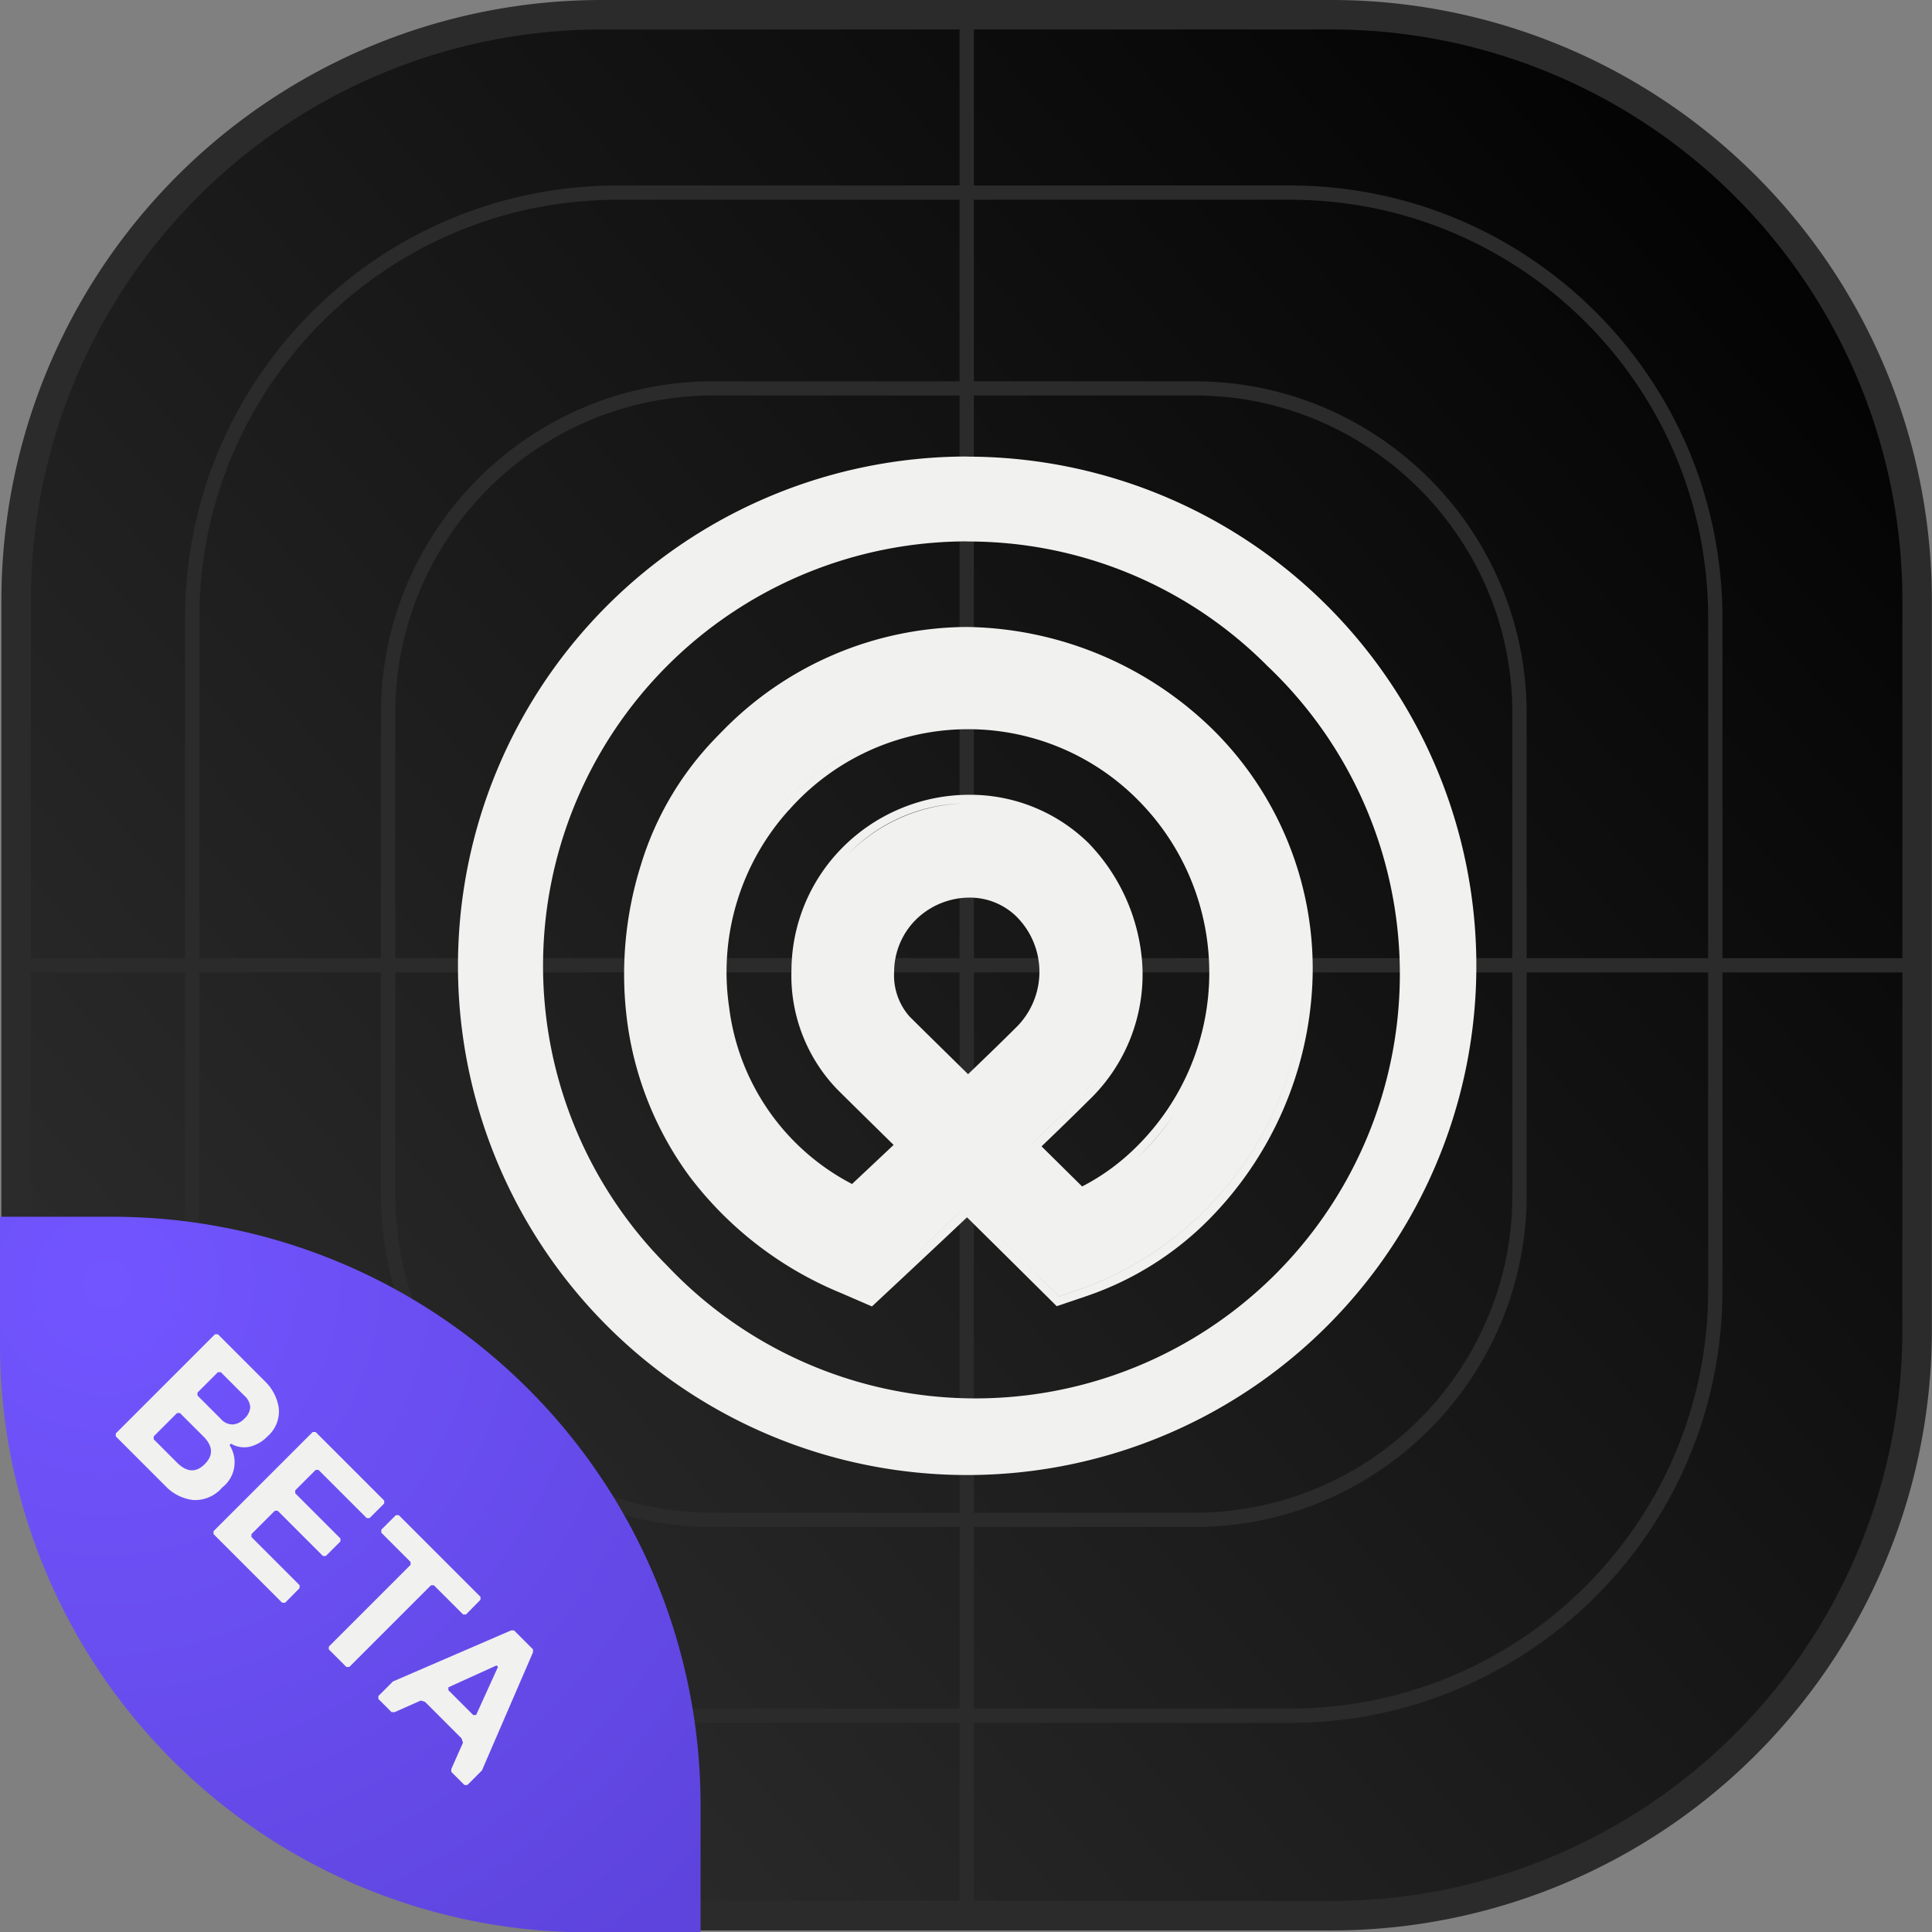
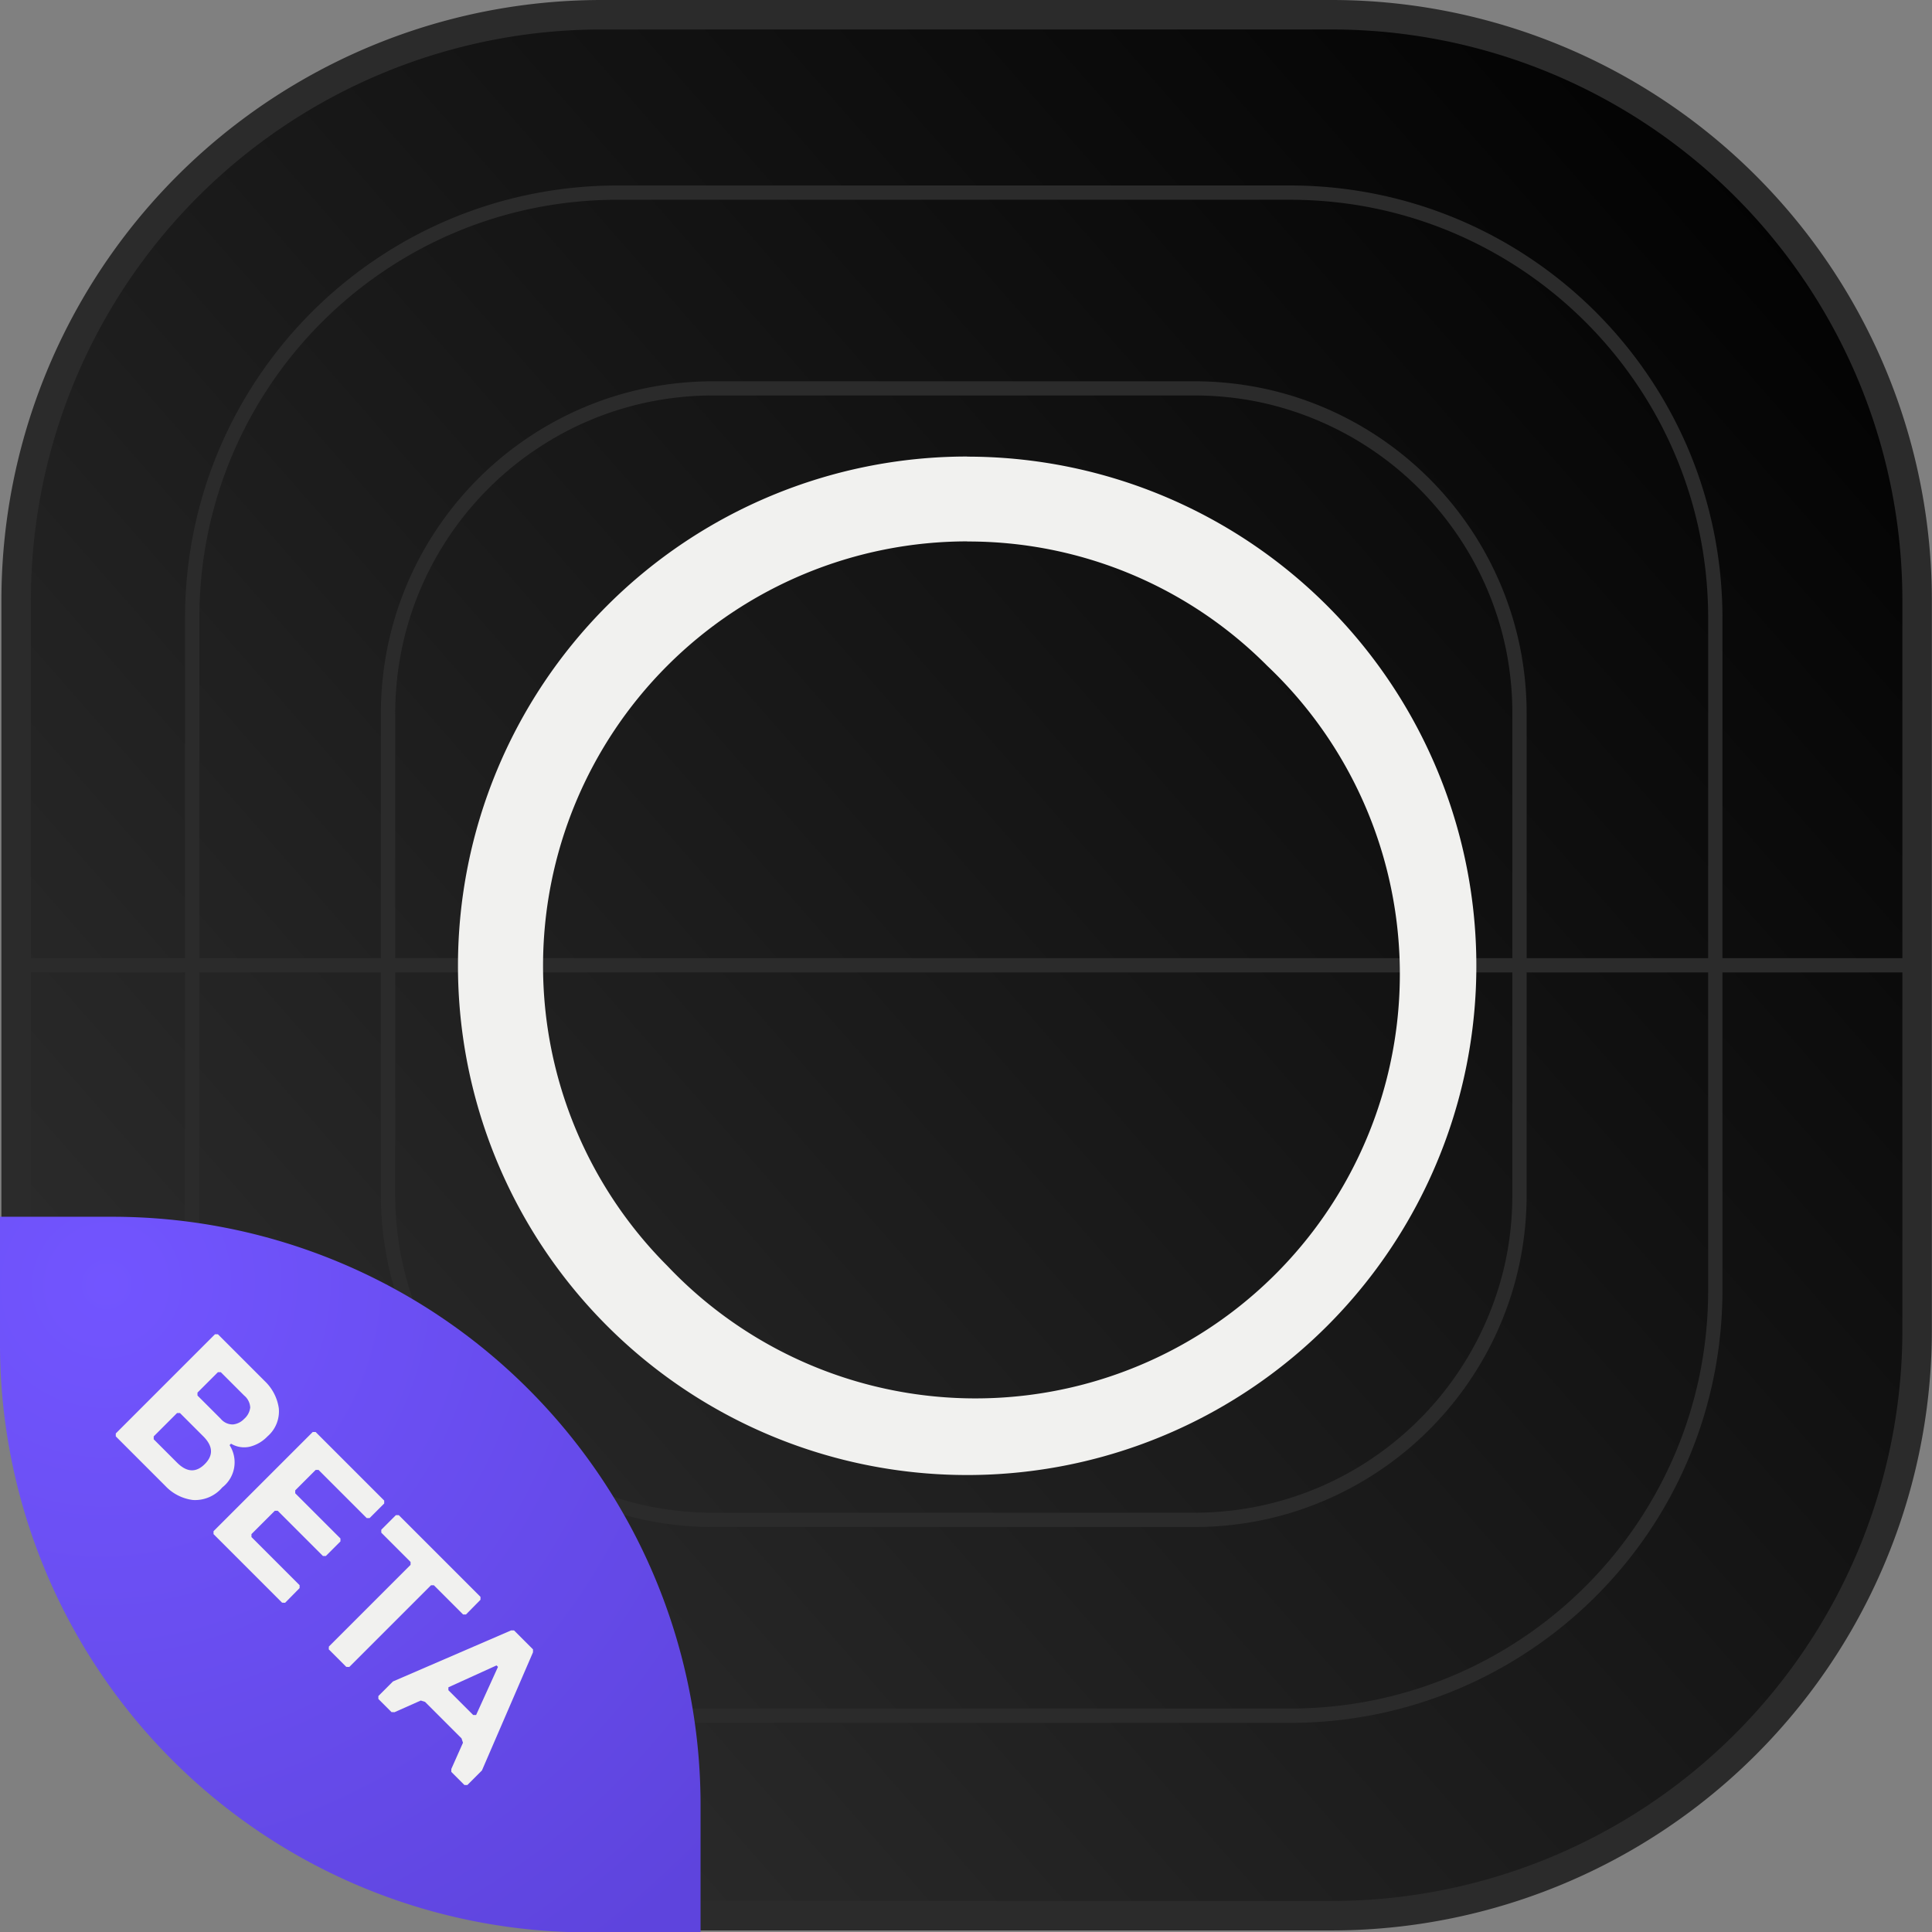
<svg xmlns="http://www.w3.org/2000/svg" width="65.553" height="65.565" viewBox="0 0 65.553 65.565">
  <rect x="0" y="0" width="65.553" height="65.565" fill="#808080" stroke="none" />
  <defs>
    <linearGradient id="linear-gradient" x1="1" y1="0.054" x2="0.065" y2="0.874" gradientUnits="objectBoundingBox">
      <stop offset="0" />
      <stop offset="1" stop-color="#2e2e2e" />
    </linearGradient>
    <radialGradient id="radial-gradient" cx="0.153" cy="0.093" r="1.174" gradientTransform="matrix(0.334, 0.943, -0.974, 0.345, 0.192, -0.083)" gradientUnits="objectBoundingBox">
      <stop offset="0" stop-color="#7255ff" />
      <stop offset="1" stop-color="#5e44dd" />
    </radialGradient>
  </defs>
  <g id="Groupe_17244" data-name="Groupe 17244" transform="translate(0 0.5)">
    <g id="Groupe_17136" data-name="Groupe 17136">
      <path id="Soustraction_574" data-name="Soustraction 574" d="M64.5,19.885V44.62A19.885,19.885,0,0,1,44.62,64.5H19.885A19.885,19.885,0,0,1,0,44.62V19.885A19.885,19.885,0,0,1,19.885,0H44.62A19.885,19.885,0,0,1,64.5,19.885Z" transform="translate(0.548)" fill="url(#linear-gradient)" />
-       <path id="Soustraction_574_-_Contour" data-name="Soustraction 574 - Contour" d="M19.885-.5H44.62A20.368,20.368,0,0,1,65,19.885V44.62A20.368,20.368,0,0,1,44.62,65H19.885A20.368,20.368,0,0,1-.5,44.62V19.885A20.368,20.368,0,0,1,19.885-.5ZM44.62,64A19.368,19.368,0,0,0,64,44.62V19.885A19.368,19.368,0,0,0,44.62.5H19.885A19.368,19.368,0,0,0,.5,19.885V44.62A19.368,19.368,0,0,0,19.885,64Z" transform="translate(0.548)" fill="#2b2b2b" />
+       <path id="Soustraction_574_-_Contour" data-name="Soustraction 574 - Contour" d="M19.885-.5H44.62A20.368,20.368,0,0,1,65,19.885V44.62A20.368,20.368,0,0,1,44.62,65H19.885A20.368,20.368,0,0,1-.5,44.62V19.885A20.368,20.368,0,0,1,19.885-.5ZM44.62,64A19.368,19.368,0,0,0,64,44.62V19.885A19.368,19.368,0,0,0,44.62.5H19.885A19.368,19.368,0,0,0,.5,19.885V44.62A19.368,19.368,0,0,0,19.885,64" transform="translate(0.548)" fill="#2b2b2b" />
      <g id="Groupe_16855" data-name="Groupe 16855" transform="translate(0.548)">
        <path id="Rectangle_3372" data-name="Rectangle 3372" d="M14.671,0H37.492a14.778,14.778,0,0,1,2.957.3A14.592,14.592,0,0,1,45.7,2.506,14.713,14.713,0,0,1,51.01,8.96a14.6,14.6,0,0,1,.855,2.754,14.778,14.778,0,0,1,.3,2.957V37.492a14.778,14.778,0,0,1-.3,2.957A14.592,14.592,0,0,1,49.658,45.7,14.713,14.713,0,0,1,43.2,51.01a14.6,14.6,0,0,1-2.754.855,14.778,14.778,0,0,1-2.957.3H14.671a14.778,14.778,0,0,1-2.957-.3,14.592,14.592,0,0,1-5.246-2.208A14.713,14.713,0,0,1,1.153,43.2,14.6,14.6,0,0,1,.3,40.449,14.778,14.778,0,0,1,0,37.492V14.671a14.778,14.778,0,0,1,.3-2.957A14.592,14.592,0,0,1,2.506,6.468,14.713,14.713,0,0,1,8.96,1.153,14.6,14.6,0,0,1,11.715.3,14.778,14.778,0,0,1,14.671,0ZM37.492,51.678a14.293,14.293,0,0,0,2.859-.288,14.107,14.107,0,0,0,5.072-2.134,14.228,14.228,0,0,0,5.14-6.242,14.113,14.113,0,0,0,.827-2.663,14.293,14.293,0,0,0,.288-2.859V14.671a14.293,14.293,0,0,0-.288-2.859A14.107,14.107,0,0,0,49.256,6.74,14.228,14.228,0,0,0,43.014,1.6,14.113,14.113,0,0,0,40.351.773,14.293,14.293,0,0,0,37.492.485H14.671a14.293,14.293,0,0,0-2.859.288A14.107,14.107,0,0,0,6.74,2.908,14.228,14.228,0,0,0,1.6,9.149a14.113,14.113,0,0,0-.827,2.663,14.293,14.293,0,0,0-.288,2.859V37.492a14.293,14.293,0,0,0,.288,2.859,14.107,14.107,0,0,0,2.134,5.072,14.228,14.228,0,0,0,6.242,5.14,14.113,14.113,0,0,0,2.663.827,14.293,14.293,0,0,0,2.859.288Z" transform="translate(57.895 5.793) rotate(90)" fill="#2b2b2b" />
        <path id="Rectangle_3373" data-name="Rectangle 3373" d="M11.276,0H27.6a11.358,11.358,0,0,1,2.272.229,11.216,11.216,0,0,1,4.033,1.7,11.308,11.308,0,0,1,4.085,4.961A11.222,11.222,0,0,1,38.646,9a11.358,11.358,0,0,1,.229,2.272V27.6a11.358,11.358,0,0,1-.229,2.272,11.216,11.216,0,0,1-1.7,4.033,11.308,11.308,0,0,1-4.961,4.085,11.222,11.222,0,0,1-2.117.657,11.358,11.358,0,0,1-2.272.229H11.276A11.358,11.358,0,0,1,9,38.646a11.216,11.216,0,0,1-4.033-1.7A11.308,11.308,0,0,1,.886,31.988a11.221,11.221,0,0,1-.657-2.117A11.358,11.358,0,0,1,0,27.6V11.276A11.358,11.358,0,0,1,.229,9a11.216,11.216,0,0,1,1.7-4.033A11.308,11.308,0,0,1,6.887.886,11.221,11.221,0,0,1,9,.229,11.358,11.358,0,0,1,11.276,0ZM27.6,38.39a10.872,10.872,0,0,0,2.175-.219,10.731,10.731,0,0,0,3.858-1.624,10.823,10.823,0,0,0,3.91-4.748,10.735,10.735,0,0,0,.629-2.025A10.872,10.872,0,0,0,38.39,27.6V11.276A10.872,10.872,0,0,0,38.17,9.1a10.731,10.731,0,0,0-1.624-3.858A10.824,10.824,0,0,0,31.8,1.333,10.735,10.735,0,0,0,29.774.7,10.872,10.872,0,0,0,27.6.485H11.276A10.872,10.872,0,0,0,9.1.7,10.731,10.731,0,0,0,5.243,2.328a10.823,10.823,0,0,0-3.91,4.748A10.735,10.735,0,0,0,.7,9.1a10.872,10.872,0,0,0-.219,2.175V27.6A10.872,10.872,0,0,0,.7,29.774a10.731,10.731,0,0,0,1.624,3.858,10.823,10.823,0,0,0,4.748,3.91A10.735,10.735,0,0,0,9.1,38.17a10.872,10.872,0,0,0,2.175.219Z" transform="translate(51.251 12.437) rotate(90)" fill="#2b2b2b" />
-         <path id="Tracé_7258" data-name="Tracé 7258" d="M6571.051-5907.544h-.485v-64.505h.485Z" transform="translate(-6538.556 5972.049)" fill="#2b2b2b" />
        <path id="Tracé_7259" data-name="Tracé 7259" d="M.485,64.5H0V0H.485Z" transform="translate(64.505 32.01) rotate(90)" fill="#2b2b2b" />
      </g>
      <g id="Groupe_16856" data-name="Groupe 16856" transform="translate(15.539 14.99)">
        <path id="Ellipse_246" data-name="Ellipse 246" d="M17.277,2.879A14.4,14.4,0,0,0,7.1,27.457,14.4,14.4,0,1,0,27.457,7.1a14.3,14.3,0,0,0-10.18-4.217m0-2.879A17.277,17.277,0,1,1,0,17.277,17.277,17.277,0,0,1,17.277,0Z" transform="translate(0 0)" fill="#f1f1ef" />
-         <path id="Union_122" data-name="Union 122" d="M7.359,22.6a12.3,12.3,0,0,1-5.151-3.972A11.383,11.383,0,0,1,.1,13.356,12.37,12.37,0,0,1,.566,8.082,10.611,10.611,0,0,1,3.1,3.773c.077-.081.157-.162.236-.242A11.676,11.676,0,0,1,11.617,0a12.173,12.173,0,0,1,8.333,3.456l.02.019.019.019a11.4,11.4,0,0,1,3.362,8.625,12.179,12.179,0,0,1-3.5,7.976A10.679,10.679,0,0,1,15.7,22.7l-1.023.346-.766-.761c-.7-.694-1.445-1.433-2.277-2.254-.524.495-1.073,1.01-1.633,1.535l-.555.52-1.038.969ZM.387,13.319A11.26,11.26,0,0,0,7.473,22.34l.874.375.7-.649.2-.192.555-.519c.467-.438,1.108-1.04,1.806-1.7-.7.658-1.339,1.261-1.806,1.7l-.555.519-.2.192h0l-.7.649-.874-.375A11.26,11.26,0,0,1,.387,13.319a11.819,11.819,0,0,1-.1-1.521A11.819,11.819,0,0,0,.387,13.319Zm13.725,8.761.639.635.854-.289A11.462,11.462,0,0,0,23.076,11.6a11.462,11.462,0,0,1-7.471,10.824l-.854.289-.639-.635c-.845-.839-1.686-1.67-2.476-2.45C12.426,20.409,13.267,21.24,14.112,22.079Zm1.371-2.744.034-.016Zm.042-.02.03-.015Zm.034-.016.072-.036ZM17.6,17.825a7.745,7.745,0,0,1-1.973,1.438,8.024,8.024,0,0,0,3.032-2.733A8.46,8.46,0,0,1,17.6,17.825ZM11.712,5.694a5.74,5.74,0,0,1,4.036,1.63,6.533,6.533,0,0,1,1.824,4,5.906,5.906,0,0,1-1.824,4.754c-.38.38-.912.9-1.585,1.545l1.377,1.361A7.448,7.448,0,0,0,17.4,17.621,8.3,8.3,0,0,0,17.531,5.97a8.111,8.111,0,0,0-11.919.22l-.033.033A8.2,8.2,0,0,0,3.562,12.9a7.843,7.843,0,0,0,4.171,6c.363-.34.861-.808,1.41-1.326l-.014-.014c-.879-.864-1.572-1.545-1.914-1.887a5.57,5.57,0,0,1-1.538-4.042A5.951,5.951,0,0,1,7.394,7.5,6.066,6.066,0,0,1,11.7,5.694ZM3.276,12.941a8.09,8.09,0,0,0,3.558,5.747A8.091,8.091,0,0,1,3.276,12.94,8.938,8.938,0,0,1,3.2,11.77,8.94,8.94,0,0,0,3.276,12.941Zm12.269,2.936c-.459.459-1.1,1.077-1.795,1.745.7-.668,1.336-1.287,1.795-1.745A6.3,6.3,0,0,0,16.6,14.494,6.3,6.3,0,0,1,15.544,15.877Zm-8.126-.4c.341.341,1.024,1.012,1.912,1.885l.228.224-.228-.224c-.888-.873-1.571-1.544-1.912-1.885L7.348,15.4Zm11.245,1.053.013-.019Zm.014-.022.052-.08Zm.054-.084.01-.016Zm.015-.023.01-.015Zm.015-.023.009-.015Zm.014-.023.02-.033Zm.023-.036.007-.012Zm.015-.024.007-.011Zm.015-.024.006-.01Zm.016-.025.005-.008Zm.017-.028,0,0Zm.017-.029,0,0Zm.015-.025,0,0Zm.015-.025,0,0Zm.016-.027,0,0ZM9.861,9.97a2.515,2.515,0,0,0-.7,1.729,2.111,2.111,0,0,0,.517,1.512c.346.346,1.028,1.016,1.891,1.864l.1.1c.689-.661,1.229-1.186,1.606-1.563a2.646,2.646,0,0,0,0-3.821,2.261,2.261,0,0,0-1.574-.608h0A2.6,2.6,0,0,0,9.861,9.97Zm3.623-.382a2.935,2.935,0,0,1,.154,4.064,2.935,2.935,0,0,0-.154-4.064Zm2.06-2.06A6.182,6.182,0,0,1,17.3,11.793a6.183,6.183,0,0,0-1.758-4.266A5.65,5.65,0,0,0,7.6,7.706,5.775,5.775,0,0,1,11.7,5.982,5.434,5.434,0,0,1,15.544,7.528ZM9.657,9.767a2.8,2.8,0,0,0-.78,1.927q0,.026,0,.052,0-.026,0-.052a2.8,2.8,0,0,1,.78-1.927l.084-.081ZM5.964,11.739c0-.032,0-.064,0-.1C5.964,11.674,5.964,11.707,5.964,11.739Zm0-.194A5.7,5.7,0,0,1,7.6,7.706,5.7,5.7,0,0,0,5.967,11.545ZM9.759,9.669a2.948,2.948,0,0,1,1-.61A2.947,2.947,0,0,0,9.759,9.669ZM5.376,6.021a6.1,6.1,0,0,0-.573.665A6.1,6.1,0,0,1,5.376,6.021Zm13.1.595h0Zm-.085-.11h0Zm-.021-.027h0Zm-.022-.027h0Zm-.065-.081,0,0Zm-.021-.025,0,0Zm-.023-.027,0,0Zm-.068-.081,0-.006Zm-.022-.025-.005-.006Zm-.022-.025-.006-.007Zm-.049-.057,0,0Zm-.022-.025L18.047,6.1Zm-.022-.024-.007-.008Zm-.024-.026L18,6.049ZM17.956,6l-.006-.007ZM5.4,5.992Zm12.531-.017-.009-.009Zm-.023-.025L17.9,5.943Zm-.024-.026-.006-.007Zm-12.415,0A8.5,8.5,0,0,1,11.6,3.2,8.5,8.5,0,0,0,5.472,5.92Zm12.386-.026h0Zm-.023-.025-.007-.007Zm-.024-.025L17.8,5.837Zm-.023-.024-.009-.009ZM17.763,5.8l-.007-.008Zm-.031-.031ZM3.3,3.974l.106-.11Zm.112-.116.015-.015Zm.031-.032.006-.006Zm16.308-.161-.031-.029ZM3.971,3.319l.005,0ZM4,3.3,4,3.289Zm.026-.024.01-.009Zm.027-.024.012-.011Zm.027-.024.014-.013ZM11.62,3.2h0ZM4.1,3.2l.016-.014Zm.028-.024.017-.015ZM4.16,3.15l.019-.016Zm.028-.024.02-.018ZM4.216,3.1l.022-.019Zm.028-.024.024-.02Zm.028-.024L4.3,3.031ZM4.3,3.029l.027-.023ZM4.33,3l.029-.024Zm.029-.024A11.2,11.2,0,0,1,18.1,2.335,11.572,11.572,0,0,0,11.6.288,11.208,11.208,0,0,0,4.359,2.98Zm13.815-.6-.061-.041Z" transform="translate(5.638 5.783)" fill="#f1f1ef" />
      </g>
      <path id="Tracé_7273" data-name="Tracé 7273" d="M371.957,191.28A19.957,19.957,0,0,1,352,171.322V167h3.813a19.957,19.957,0,0,1,19.957,19.957v4.322Z" transform="translate(-352 -126.215)" fill="url(#radial-gradient)" />
      <path id="Tracé_7450" data-name="Tracé 7450" d="M-4.375-1.33A1.208,1.208,0,0,1-4.781-.322,1.55,1.55,0,0,1-5.775,0h-2.38l-.07-.07V-4.83l.07-.07h2.24a1.585,1.585,0,0,1,.994.312,1.12,1.12,0,0,1,.406.949,1.247,1.247,0,0,1-.175.668.864.864,0,0,1-.525.381v.07A1.078,1.078,0,0,1-4.375-1.33ZM-5.495-3.5a.6.6,0,0,0-.129-.42.565.565,0,0,0-.431-.14h-1.12l-.07.07v.98l.07.07h1.12A.523.523,0,0,0-5.628-3.1.606.606,0,0,0-5.495-3.5Zm-.56,2.66q.7,0,.7-.63t-.7-.63h-1.12l-.07.07V-.91l.07.07ZM-.1-.07-.175,0h-3.29l-.07-.07V-4.83l.07-.07h3.29l.07.07v.7l-.07.07h-2.31l-.07.07v.98l.07.07h2.17l.07.07v.7l-.07.07h-2.17l-.07.07V-.91l.07.07h2.31l.07.07Zm4.62-4.06-.07.07h-1.4l-.07.07V-.07L2.905,0h-.84L2-.07V-3.99l-.07-.07H.525l-.07-.07v-.7l.07-.07h3.92l.07.07ZM8.645-.07,8.575,0h-.63l-.07-.07-.35-.91-.14-.07H5.635L5.5-.98l-.35.91L5.075,0h-.63l-.07-.07v-.7l1.61-4.06.07-.07h.91l.07.07L8.645-.77ZM7.175-1.96l-.63-1.68h-.07l-.63,1.68.07.07h1.19Z" transform="translate(9.695 54.003) rotate(45)" fill="#f1f1ef" />
    </g>
  </g>
</svg>